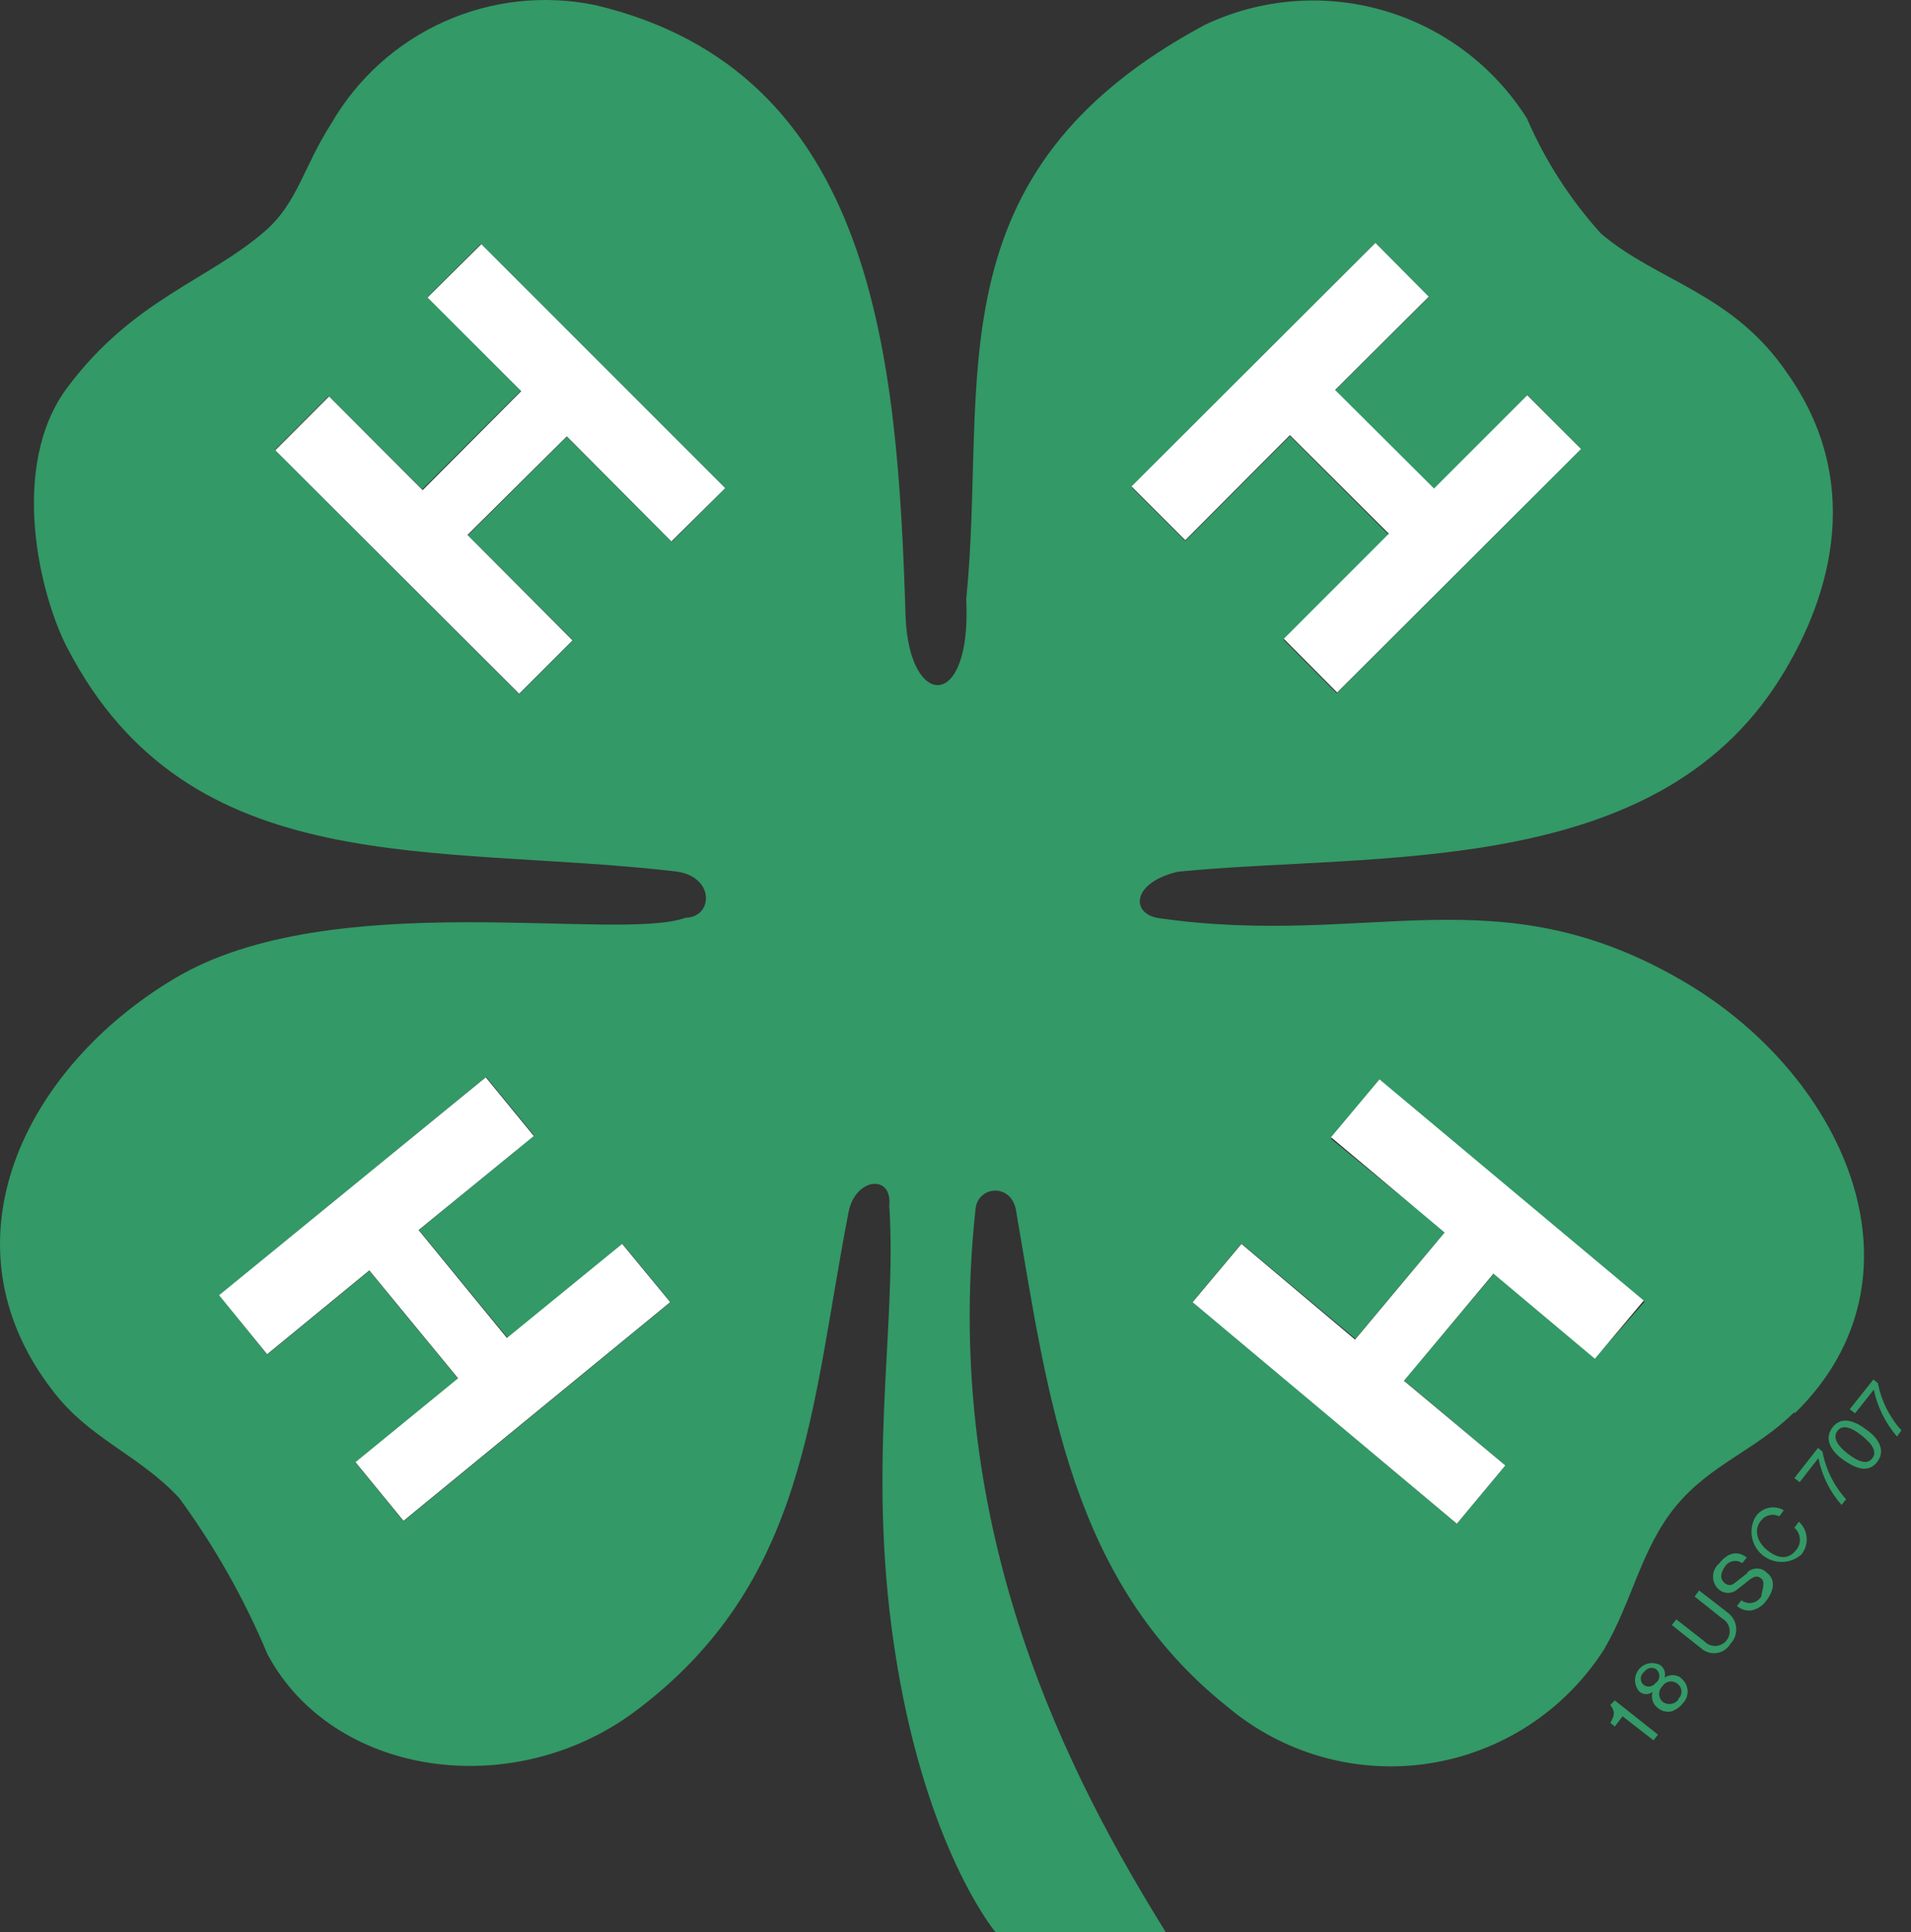
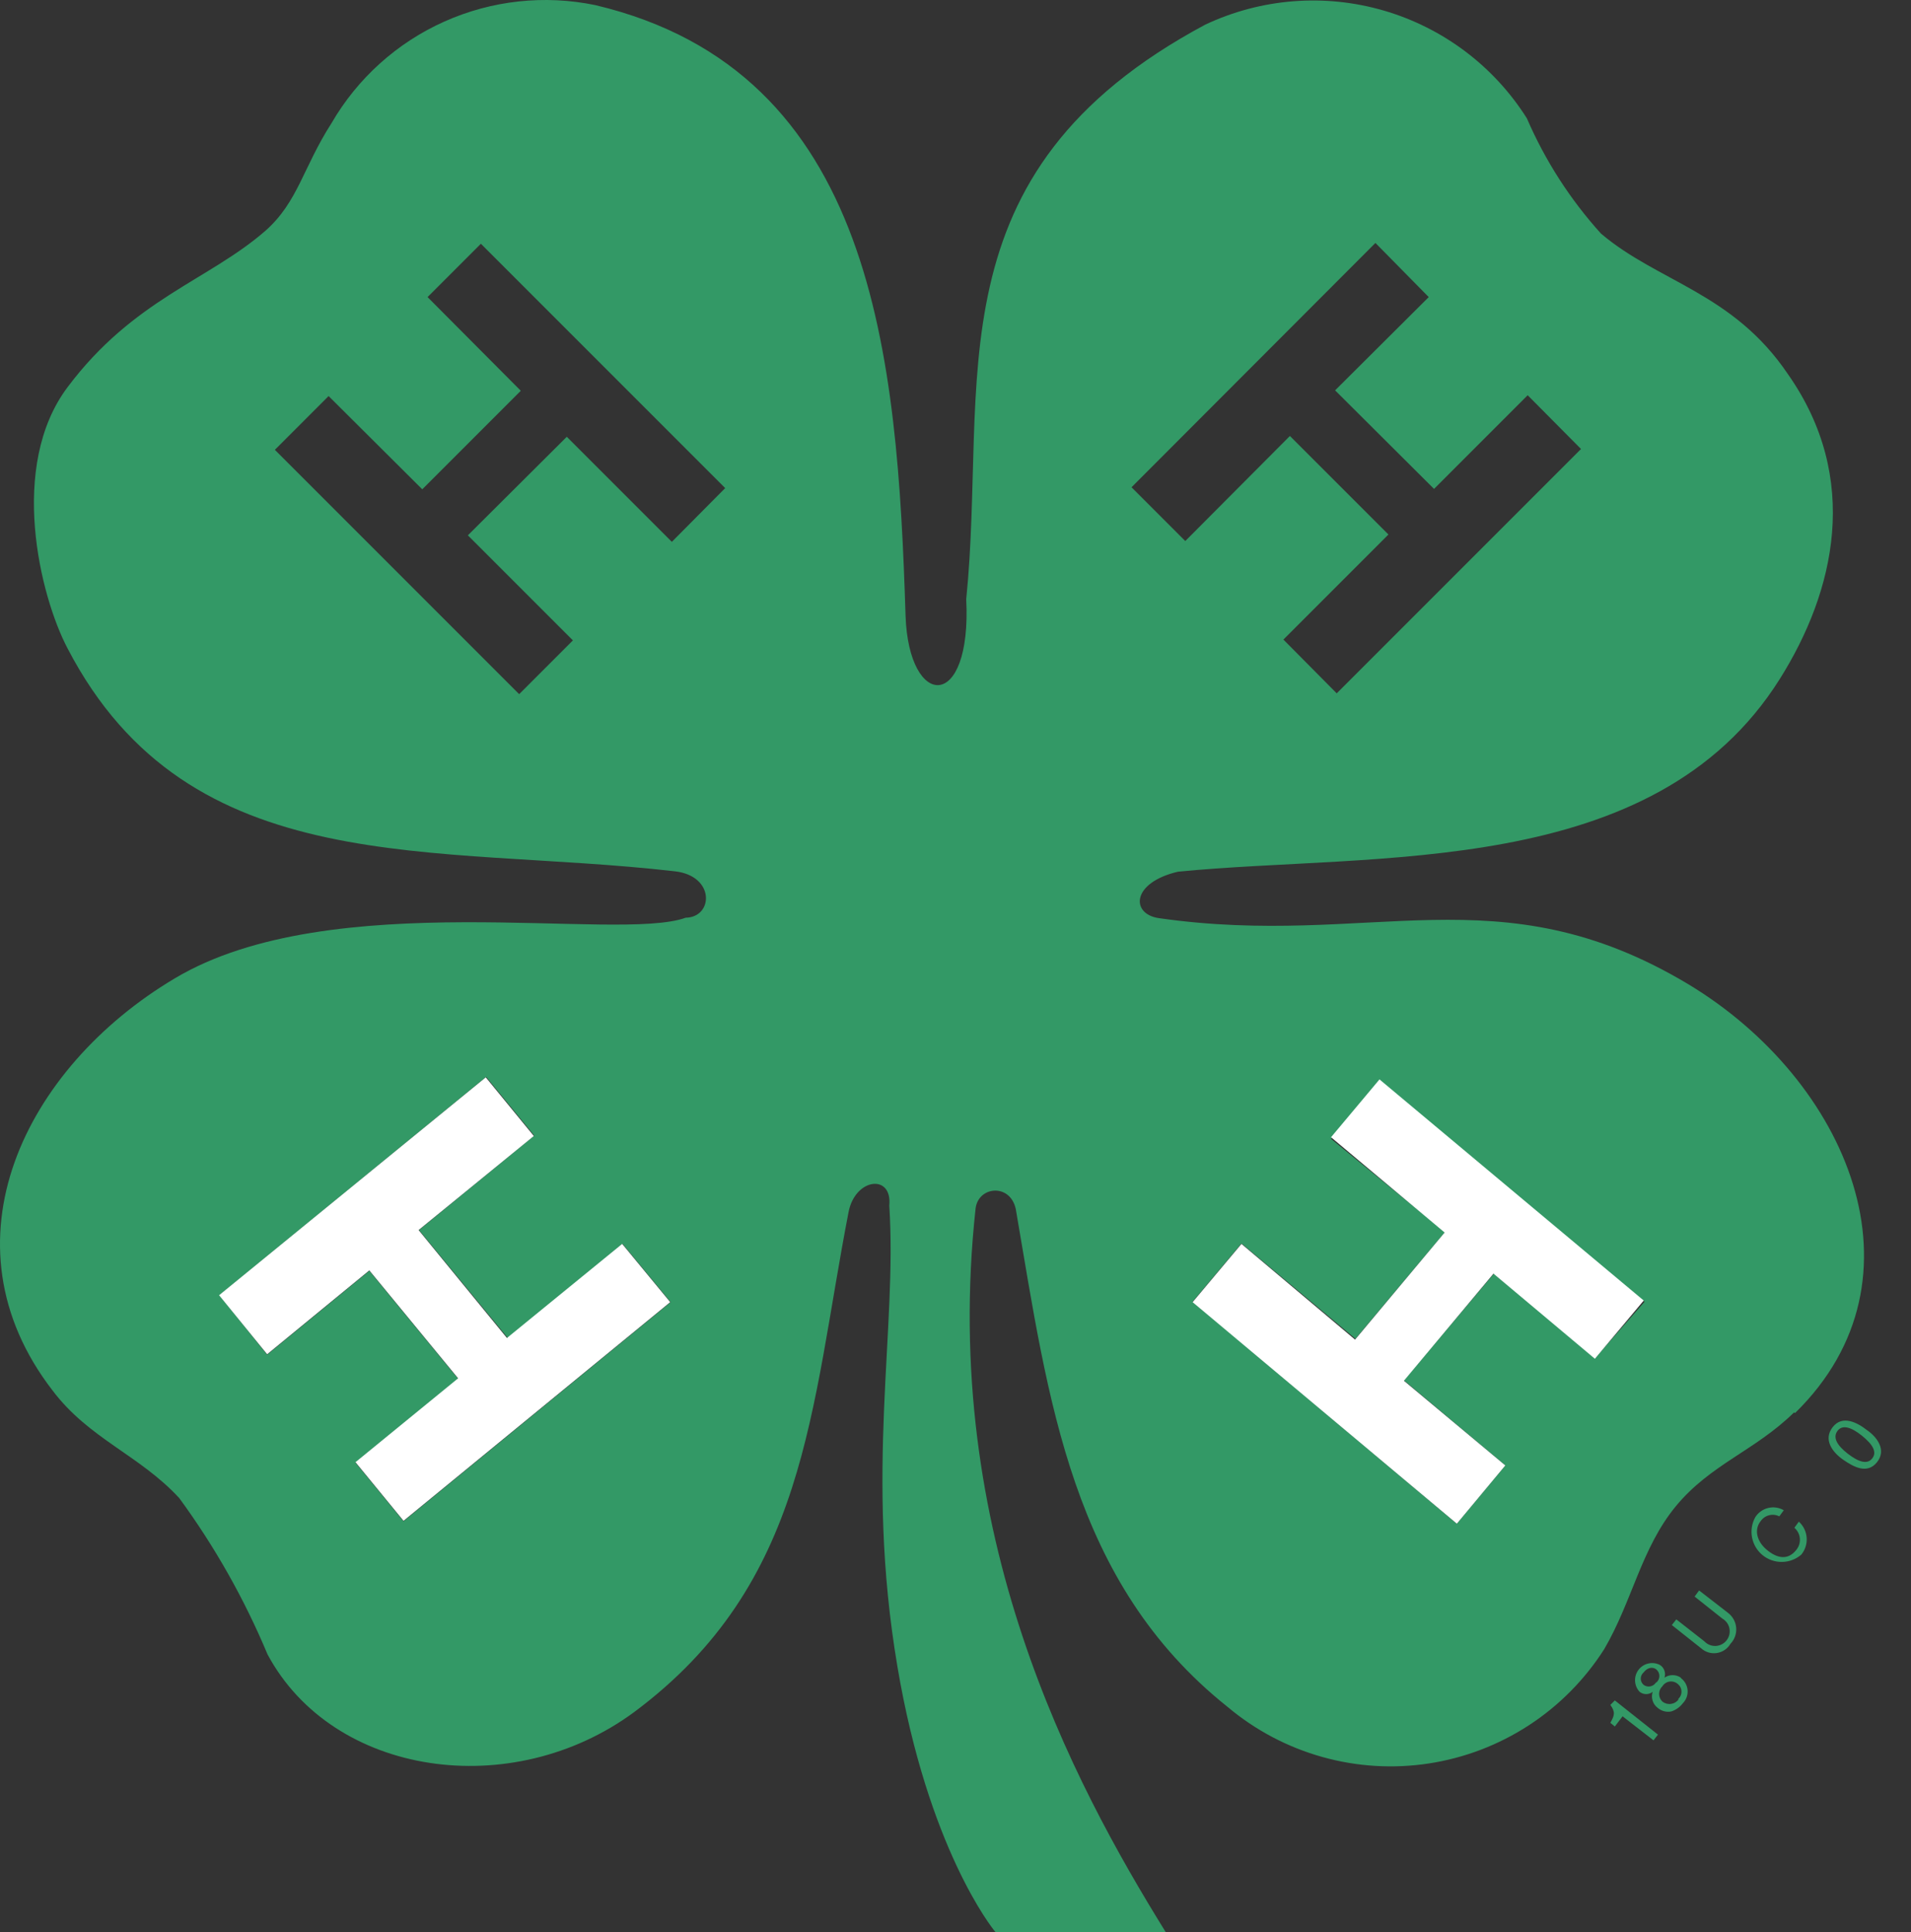
<svg xmlns="http://www.w3.org/2000/svg" width="92" height="93" viewBox="0 0 92 93" fill="none">
  <rect x="0" y="0" width="92" height="93" fill="#333333" stroke="none" />
  <path d="M76.781 65.382L71.92 61.305L67.588 66.44L72.468 70.537L70.136 73.34L57.415 62.657L59.767 59.854L65.255 64.441L69.567 59.305L64.079 54.816L66.412 52.033L79.172 62.657L76.781 65.382ZM66.216 11.694L68.783 14.3L64.275 18.789L69.038 23.533L73.546 19.024L76.114 21.612L64.353 33.373L61.786 30.785L66.843 25.728L62.099 20.985L57.062 26.042L54.474 23.454L66.216 11.694ZM32.344 26.081L27.287 21.024L22.524 25.767L27.581 30.824L24.994 33.412L13.233 21.651L15.82 19.064L20.329 23.552L25.072 18.809L20.584 14.3L23.151 11.733L34.912 23.494L32.344 26.081ZM19.427 73.222L17.114 70.4L22.054 66.362L17.781 61.167L12.861 65.205L10.567 62.343L23.406 51.837L25.719 54.66L20.172 59.207L24.445 64.402L29.973 59.874L32.286 62.677L19.427 73.222ZM86.425 68.008C93.03 61.54 88.953 51.994 81.269 47.368C72.135 41.899 66.039 45.663 55.788 44.193C54.435 43.996 54.455 42.487 56.709 41.958C66.235 41.017 79.603 42.35 85.68 32.687C88.346 28.453 89.6 23.023 86.072 18.005C83.426 14.085 79.819 13.575 77.075 11.243C75.59 9.601 74.385 7.727 73.507 5.695C71.921 3.184 69.471 1.339 66.618 0.509C63.766 -0.322 60.709 -0.08 58.022 1.187C44.654 8.342 47.575 18.397 46.516 28.845C46.791 34.274 43.752 34.157 43.596 29.648C43.203 17.201 42.145 3.441 28.659 0.246C26.213 -0.259 23.671 0.018 21.391 1.038C19.111 2.058 17.21 3.77 15.958 5.931C14.586 8.067 14.35 9.714 12.782 11.105C10.038 13.497 6.431 14.399 3.256 18.632C0.394 22.435 1.923 28.688 3.256 31.216C9.136 42.507 20.897 40.605 32.482 41.938C34.442 42.154 34.344 44.153 33.011 44.173C29.718 45.369 15.958 42.585 8.411 47.094C1.198 51.386 -2.977 59.795 2.531 66.93C4.295 69.263 6.706 70.027 8.627 72.105C10.337 74.437 11.764 76.964 12.88 79.632C16.036 85.512 24.641 86.747 30.521 82.415C38.872 76.202 39.009 67.851 40.851 58.345C41.165 56.698 42.968 56.483 42.812 58.031C43.204 64.01 41.616 70.831 43.204 80.22C44.674 88.923 47.751 92.804 47.928 93H56.121C51.612 85.728 45.262 73.81 46.967 58.168C47.104 57.051 48.751 56.933 48.927 58.345C50.476 67.381 51.573 76.162 59.1 82.16C60.43 83.278 61.982 84.099 63.655 84.568C65.327 85.037 67.08 85.144 68.797 84.88C70.514 84.616 72.154 83.989 73.609 83.04C75.064 82.091 76.299 80.842 77.232 79.377C78.584 77.064 79.015 74.516 80.681 72.497C82.347 70.478 84.484 69.831 86.366 67.989" fill="#339966" />
  <path d="M77.526 82.063C77.781 82.416 77.722 82.572 77.526 82.925L77.741 83.102L78.114 82.612L79.603 83.768L79.819 83.494L77.741 81.847L77.526 82.063Z" fill="#339966" />
  <path d="M80.819 81.788C80.776 81.849 80.722 81.9 80.658 81.939C80.595 81.978 80.525 82.003 80.452 82.014C80.379 82.025 80.304 82.021 80.232 82.003C80.16 81.984 80.093 81.951 80.035 81.906C79.984 81.858 79.943 81.8 79.915 81.736C79.887 81.672 79.873 81.603 79.873 81.533C79.873 81.463 79.887 81.394 79.915 81.33C79.943 81.266 79.984 81.209 80.035 81.161C80.073 81.1 80.124 81.049 80.185 81.011C80.245 80.972 80.313 80.947 80.384 80.938C80.455 80.929 80.528 80.935 80.596 80.957C80.664 80.978 80.727 81.014 80.78 81.063C80.833 81.107 80.876 81.162 80.906 81.225C80.935 81.288 80.95 81.356 80.95 81.425C80.95 81.495 80.935 81.563 80.906 81.626C80.876 81.689 80.833 81.744 80.78 81.788H80.819ZM79.721 80.984C79.691 81.032 79.652 81.073 79.606 81.105C79.56 81.137 79.507 81.159 79.453 81.17C79.397 81.181 79.341 81.181 79.286 81.169C79.231 81.157 79.179 81.135 79.133 81.102C79.088 81.065 79.052 81.019 79.027 80.966C79.002 80.914 78.989 80.856 78.989 80.798C78.989 80.74 79.002 80.683 79.027 80.63C79.052 80.578 79.088 80.531 79.133 80.494C79.368 80.2 79.623 80.259 79.741 80.357C79.786 80.396 79.823 80.444 79.848 80.498C79.873 80.552 79.886 80.611 79.886 80.671C79.886 80.731 79.873 80.789 79.848 80.844C79.823 80.898 79.786 80.946 79.741 80.984H79.721ZM80.917 80.749C80.801 80.672 80.664 80.63 80.525 80.63C80.385 80.63 80.249 80.672 80.133 80.749C80.169 80.638 80.167 80.519 80.128 80.409C80.089 80.299 80.015 80.205 79.917 80.142C79.745 80.052 79.546 80.026 79.357 80.069C79.167 80.112 78.999 80.22 78.881 80.375C78.764 80.53 78.705 80.721 78.716 80.915C78.726 81.109 78.804 81.293 78.937 81.435C79.027 81.505 79.137 81.543 79.251 81.543C79.364 81.543 79.475 81.505 79.564 81.435C79.519 81.571 79.517 81.718 79.559 81.855C79.601 81.993 79.685 82.113 79.799 82.2C79.889 82.279 79.996 82.337 80.112 82.367C80.228 82.398 80.349 82.401 80.466 82.376C80.684 82.304 80.876 82.167 81.015 81.984C81.096 81.902 81.159 81.803 81.199 81.694C81.238 81.585 81.254 81.469 81.245 81.354C81.236 81.239 81.201 81.126 81.145 81.025C81.088 80.924 81.01 80.837 80.917 80.769" fill="#339966" />
  <path d="M83.191 77.632L81.799 76.554L81.583 76.848L82.916 77.907C83.004 77.957 83.081 78.026 83.14 78.108C83.199 78.19 83.24 78.285 83.259 78.384C83.278 78.484 83.276 78.586 83.253 78.685C83.229 78.784 83.184 78.876 83.121 78.956C83.059 79.035 82.98 79.101 82.889 79.147C82.799 79.194 82.7 79.22 82.599 79.225C82.497 79.229 82.396 79.212 82.302 79.174C82.208 79.136 82.123 79.078 82.054 79.004L80.701 77.946L80.486 78.22L81.897 79.338C81.998 79.429 82.119 79.497 82.25 79.537C82.381 79.576 82.519 79.585 82.654 79.565C82.789 79.544 82.918 79.494 83.031 79.417C83.144 79.341 83.239 79.24 83.308 79.122C83.406 79.02 83.481 78.899 83.529 78.766C83.576 78.633 83.595 78.492 83.584 78.351C83.573 78.21 83.532 78.073 83.464 77.949C83.396 77.826 83.303 77.718 83.191 77.632Z" fill="#339966" />
-   <path d="M84.131 75.711L83.504 76.201C83.439 76.259 83.356 76.291 83.269 76.291C83.182 76.291 83.098 76.259 83.033 76.201C82.72 75.947 82.916 75.594 83.033 75.417C83.075 75.348 83.131 75.288 83.197 75.242C83.263 75.195 83.337 75.162 83.416 75.146C83.496 75.129 83.577 75.129 83.656 75.145C83.736 75.162 83.81 75.194 83.876 75.241L84.092 74.967C83.857 74.79 83.347 74.516 82.759 75.261C82.668 75.338 82.595 75.434 82.545 75.542C82.495 75.651 82.469 75.769 82.469 75.888C82.469 76.007 82.495 76.125 82.545 76.233C82.595 76.342 82.668 76.438 82.759 76.515C82.88 76.617 83.032 76.673 83.19 76.673C83.348 76.673 83.501 76.617 83.622 76.515L84.072 76.162C84.425 75.868 84.582 75.809 84.798 75.986C85.013 76.162 84.798 76.633 84.798 76.829C84.752 76.91 84.69 76.98 84.615 77.035C84.54 77.09 84.454 77.128 84.362 77.147C84.271 77.165 84.177 77.164 84.086 77.143C83.996 77.122 83.911 77.082 83.837 77.025L83.622 77.299C83.717 77.384 83.829 77.447 83.951 77.484C84.073 77.522 84.201 77.532 84.327 77.515C84.622 77.449 84.881 77.274 85.052 77.025C85.327 76.652 85.562 76.084 85.052 75.692C84.927 75.567 84.758 75.498 84.582 75.498C84.406 75.498 84.237 75.567 84.112 75.692" fill="#339966" />
  <path d="M86.385 73.536C86.536 73.665 86.63 73.848 86.649 74.045C86.667 74.243 86.608 74.44 86.484 74.594C86.072 75.124 85.543 75.006 85.053 74.594C84.563 74.183 84.445 73.614 84.759 73.222C84.855 73.08 84.999 72.978 85.165 72.935C85.331 72.891 85.507 72.91 85.66 72.987L85.876 72.693C85.648 72.561 85.379 72.521 85.123 72.584C84.867 72.646 84.645 72.804 84.504 73.026C84.338 73.324 84.283 73.67 84.347 74.005C84.412 74.34 84.592 74.641 84.856 74.856C85.12 75.071 85.451 75.186 85.792 75.181C86.133 75.177 86.461 75.052 86.719 74.829C86.906 74.6 86.999 74.308 86.977 74.012C86.955 73.717 86.82 73.441 86.601 73.242L86.385 73.536Z" fill="#339966" />
-   <path d="M87.522 69.694L86.385 71.145L86.64 71.341L87.542 70.184C87.707 71.022 88.093 71.8 88.659 72.439L88.875 72.164C88.291 71.519 87.898 70.726 87.738 69.871L87.522 69.694Z" fill="#339966" />
  <path d="M90.129 70.204C89.894 70.498 89.482 70.38 88.953 69.969C88.424 69.557 88.228 69.185 88.463 68.871C88.698 68.557 89.129 68.695 89.639 69.106C90.149 69.518 90.384 69.89 90.129 70.204ZM89.874 68.832C89.424 68.479 88.698 68.087 88.228 68.695C87.757 69.302 88.228 69.91 88.737 70.263C89.247 70.616 89.894 70.968 90.364 70.38C90.835 69.792 90.364 69.165 89.874 68.832Z" fill="#339966" />
-   <path d="M90.404 66.577L90.188 66.401L89.051 67.832L89.306 68.028L90.208 66.891C90.386 67.724 90.77 68.499 91.325 69.145L91.541 68.851C90.962 68.211 90.569 67.424 90.404 66.577Z" fill="#339966" />
-   <path d="M20.584 14.32L25.092 18.828L20.348 23.592L15.84 19.083L13.253 21.671L24.994 33.392L27.562 30.825L22.505 25.748L27.287 21.004L32.325 26.061L34.912 23.494L23.171 11.752L20.584 14.32Z" fill="white" />
-   <path d="M62.099 20.945L66.862 25.689L61.805 30.746L64.373 33.333L76.114 21.612L73.527 19.024L69.038 23.513L64.275 18.77L68.783 14.281L66.216 11.693L54.474 23.415L57.062 26.002L62.099 20.945Z" fill="white" />
  <path d="M66.412 51.955L64.079 54.739L69.548 59.325L65.236 64.48L59.767 59.874L57.415 62.677L70.136 73.34L72.469 70.537L67.588 66.46L71.9 61.305L76.781 65.402L79.133 62.599L66.412 51.955Z" fill="white" />
  <path d="M20.152 59.207L25.7 54.679L23.387 51.856L10.548 62.343L12.861 65.185L17.78 61.148L22.054 66.342L17.114 70.38L19.427 73.202L32.266 62.676L29.953 59.873L24.406 64.401L20.152 59.207Z" fill="white" />
</svg>